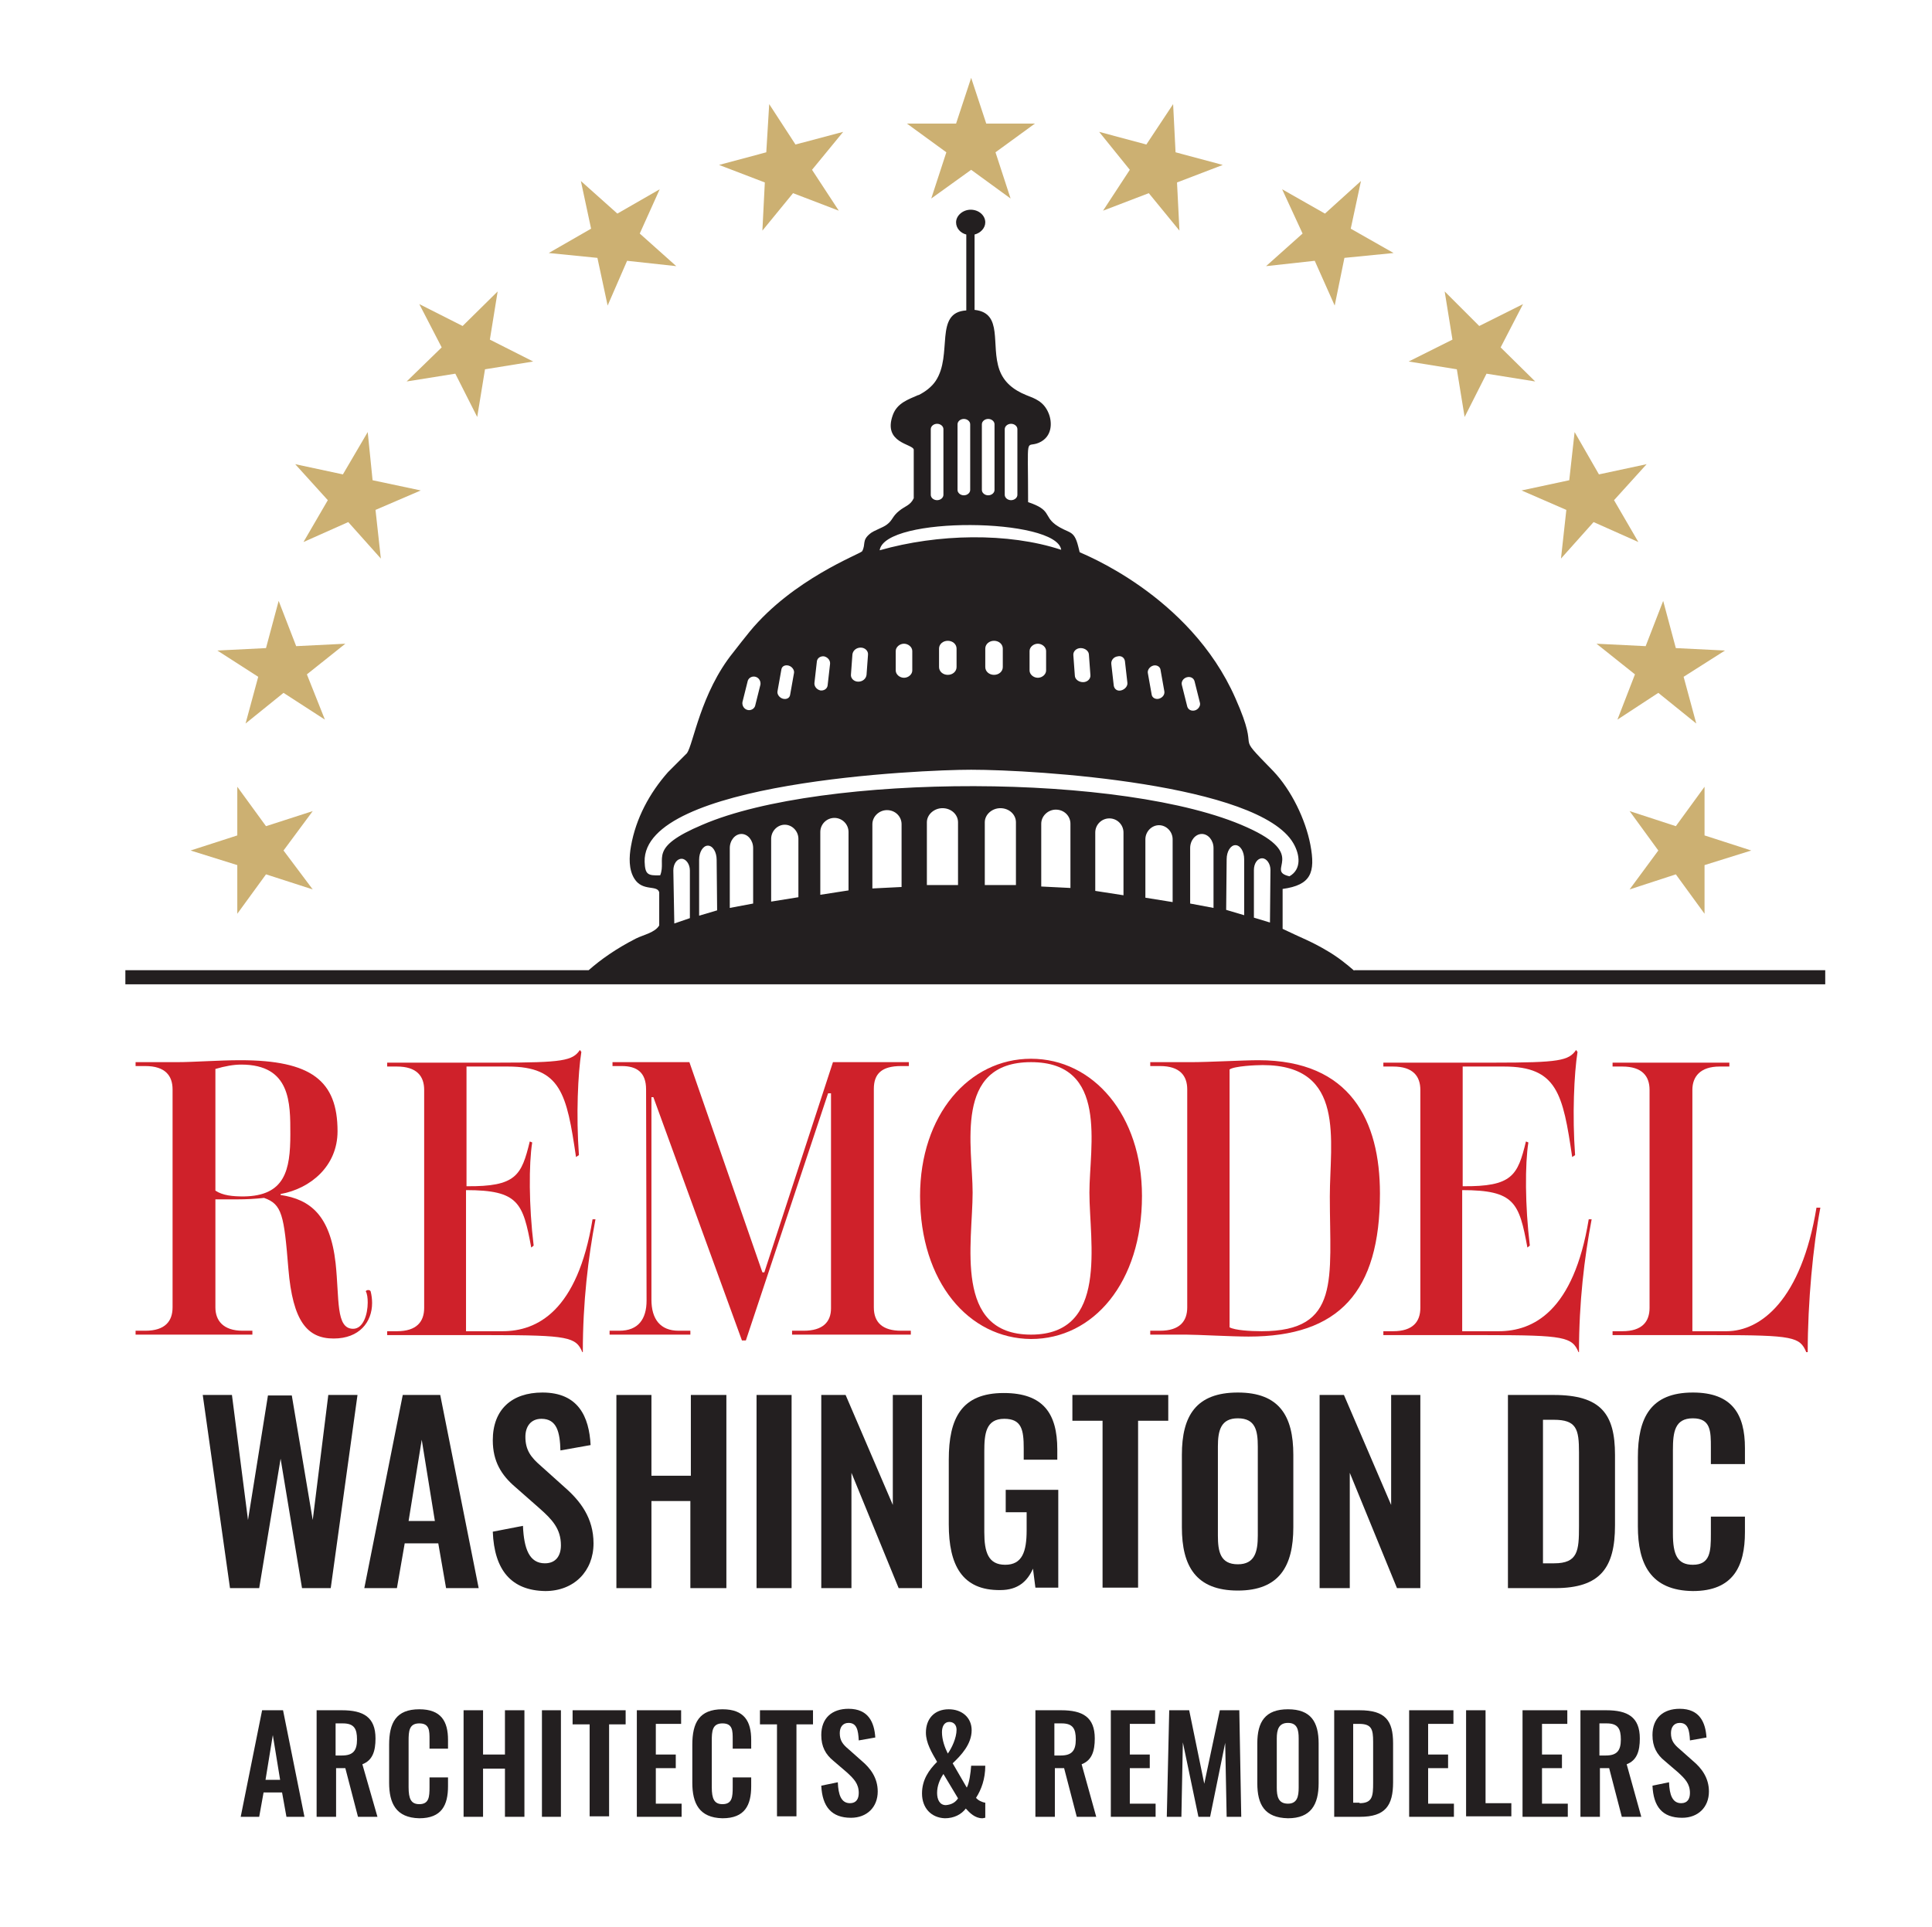
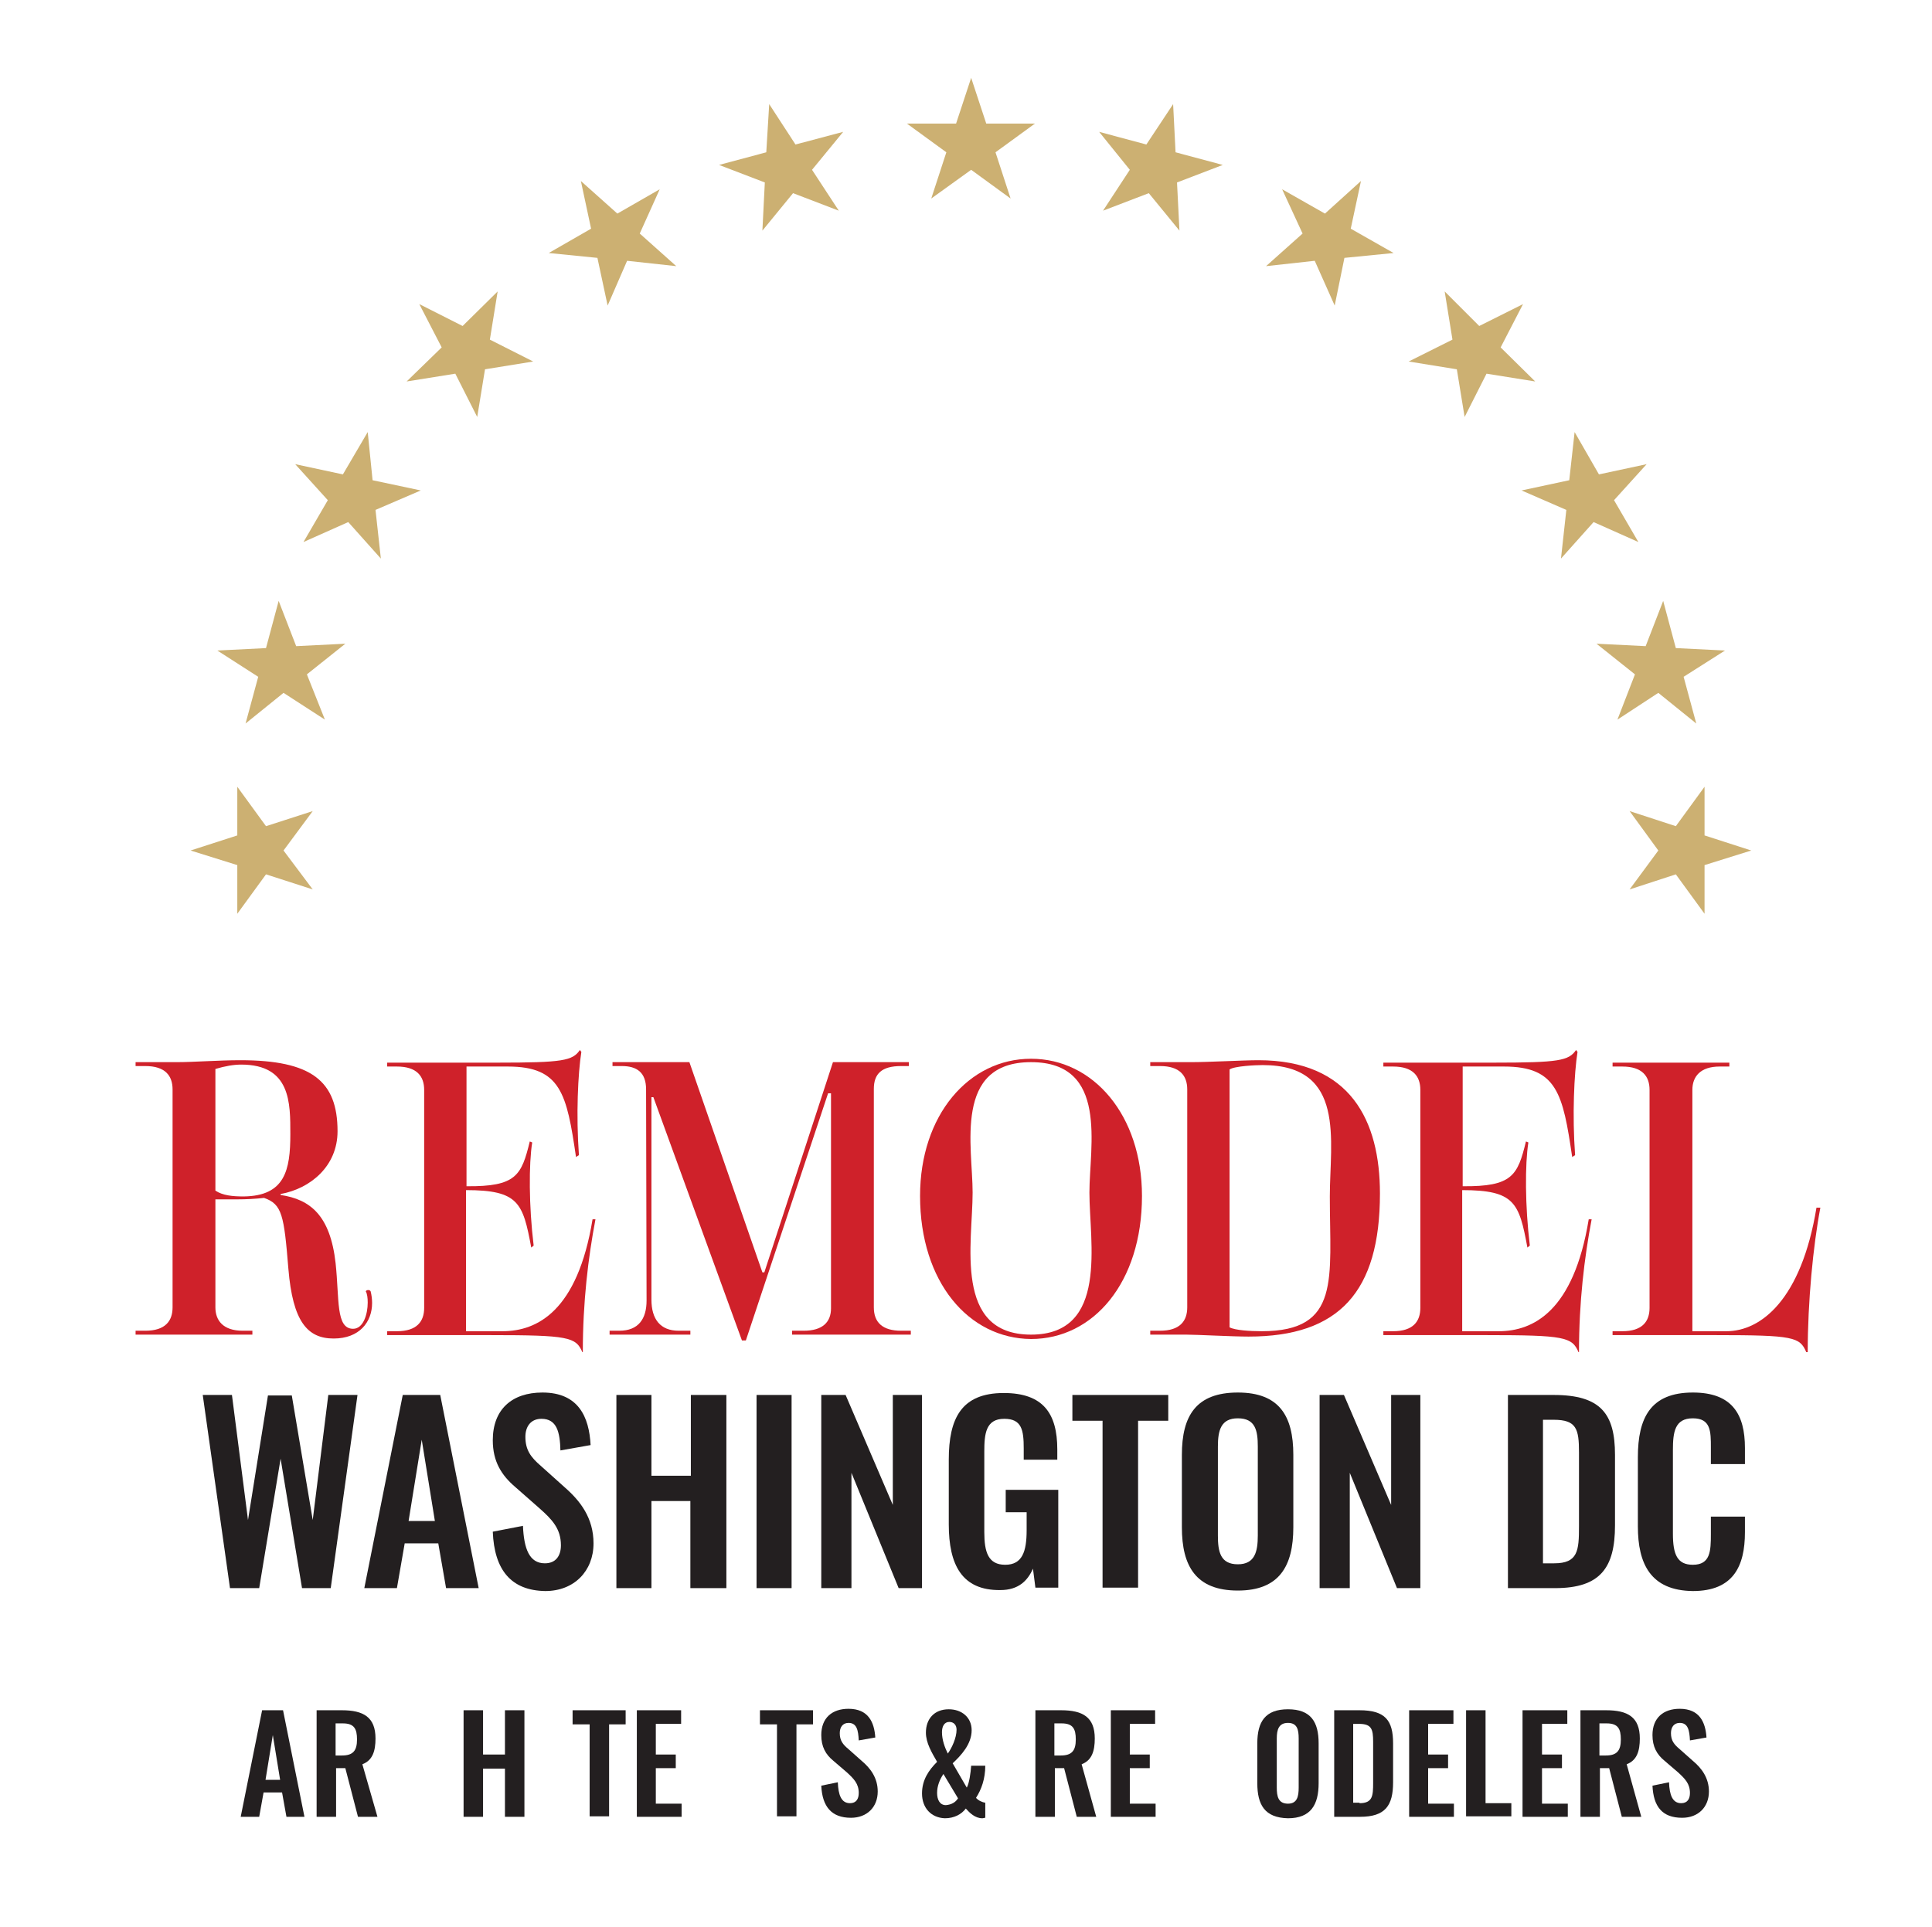
<svg xmlns="http://www.w3.org/2000/svg" width="397" height="396" viewBox="0 0 397 396" fill="none">
  <path fill-rule="evenodd" clip-rule="evenodd" d="M199.561 16L202.661 25.4H212.661L204.561 31.3L207.661 40.8L199.561 34.9L191.361 40.8L194.461 31.3L186.361 25.4H196.461L199.561 16Z" fill="#CCB072" />
  <path fill-rule="evenodd" clip-rule="evenodd" d="M241.061 21.4L241.561 31.3L251.261 33.9L241.861 37.5L242.361 47.4L236.061 39.7L226.661 43.3L232.161 34.9L225.861 27.1L235.561 29.7L241.061 21.4Z" fill="#CCB072" />
  <path fill-rule="evenodd" clip-rule="evenodd" d="M279.661 37.2L277.561 47L286.361 52L276.261 53L274.261 62.8L270.161 53.6L260.161 54.7L267.661 48L263.461 38.9L272.261 43.9L279.661 37.2Z" fill="#CCB072" />
  <path fill-rule="evenodd" clip-rule="evenodd" d="M312.961 62.5L308.361 71.4L315.461 78.4L305.461 76.8L300.961 85.7L299.361 75.9L289.461 74.3L298.461 69.8L296.861 59.9L303.961 67L312.961 62.5Z" fill="#CCB072" />
  <path fill-rule="evenodd" clip-rule="evenodd" d="M338.361 95.4L331.661 102.8L336.661 111.4L327.461 107.3L320.761 114.8L321.861 104.8L312.661 100.8L322.461 98.7L323.561 88.8L328.561 97.5L338.361 95.4Z" fill="#CCB072" />
  <path fill-rule="evenodd" clip-rule="evenodd" d="M354.461 133.7L345.961 139.1L348.561 148.7L340.761 142.4L332.361 147.9L335.961 138.6L328.061 132.3L338.161 132.8L341.761 123.5L344.361 133.2L354.461 133.7Z" fill="#CCB072" />
  <path fill-rule="evenodd" clip-rule="evenodd" d="M359.861 174.8L350.261 177.8V187.8L344.361 179.7L334.861 182.8L340.761 174.8L334.861 166.7L344.361 169.8L350.261 161.7V171.7L359.861 174.8Z" fill="#CCB072" />
  <path fill-rule="evenodd" clip-rule="evenodd" d="M39.161 174.8L48.761 171.7V161.7L54.661 169.8L64.261 166.7L58.261 174.8L64.261 182.8L54.661 179.7L48.761 187.8V177.8L39.161 174.8Z" fill="#CCB072" />
  <path fill-rule="evenodd" clip-rule="evenodd" d="M44.661 133.7L54.661 133.2L57.261 123.5L60.861 132.8L70.961 132.3L63.061 138.6L66.761 147.9L58.261 142.4L50.461 148.7L53.061 139.1L44.661 133.7Z" fill="#CCB072" />
  <path fill-rule="evenodd" clip-rule="evenodd" d="M60.661 95.4L70.461 97.5L75.561 88.8L76.561 98.7L86.461 100.8L77.161 104.8L78.261 114.8L71.561 107.3L62.361 111.4L67.361 102.8L60.661 95.4Z" fill="#CCB072" />
  <path fill-rule="evenodd" clip-rule="evenodd" d="M86.161 62.5L95.061 67L102.261 59.9L100.661 69.8L109.561 74.3L99.661 75.9L98.061 85.7L93.561 76.8L83.561 78.4L90.761 71.4L86.161 62.5Z" fill="#CCB072" />
  <path fill-rule="evenodd" clip-rule="evenodd" d="M119.361 37.2L126.861 43.9L135.561 38.9L131.461 48L138.961 54.7L128.861 53.6L124.861 62.8L122.761 53L112.761 52L121.461 47L119.361 37.2Z" fill="#CCB072" />
-   <path fill-rule="evenodd" clip-rule="evenodd" d="M158.061 21.4L163.461 29.7L173.261 27.1L166.861 34.9L172.361 43.3L162.961 39.7L156.661 47.4L157.161 37.5L147.761 33.9L157.461 31.3L158.061 21.4Z" fill="#CCB072" />
-   <path fill-rule="evenodd" clip-rule="evenodd" d="M278.261 199.5C276.761 198.2 275.061 196.8 272.861 195.5C269.361 193.4 267.461 192.8 263.561 190.9V182.7C269.361 181.9 270.361 179.4 269.261 173.6C268.261 168.4 265.361 162.4 261.661 158.5C252.961 149.6 259.461 156.1 253.861 143.5C244.461 122.1 221.861 113.6 221.861 113.5L221.561 112.3C220.661 108.7 219.661 109.8 216.861 107.8C214.461 106 216.061 104.8 211.261 103.2C211.261 88.7 210.661 92.2 213.461 91C216.261 89.8 216.261 86.8 215.461 84.9C214.461 82.5 212.661 81.9 210.861 81.2C208.161 80.1 206.261 78.5 205.361 76C203.561 70.9 206.161 64.4 200.361 63.7H200.261V48.2C201.461 47.9 202.461 46.9 202.461 45.7C202.461 44.3 201.161 43.1 199.461 43.1C197.861 43.1 196.461 44.3 196.461 45.7C196.461 46.9 197.361 47.9 198.561 48.2V63.8C191.861 64.2 195.861 72.9 192.261 78.3C191.461 79.5 190.161 80.5 188.761 81.2H188.661C186.661 82.1 184.361 82.8 183.461 85.3C181.361 91.1 187.561 91.2 187.761 92.4V102.4C187.061 103.9 185.961 104 184.761 105C183.361 106.1 183.461 106.9 182.261 107.8C181.361 108.5 179.561 109 178.761 109.7C177.061 111.1 177.961 111.8 177.161 113.3C176.661 113.9 162.961 119 154.061 129.8C152.761 131.4 152.061 132.3 150.661 134.1C143.961 142.4 142.461 153 141.161 154.8L137.261 158.7C133.461 163 130.661 168.2 129.661 173.9C129.261 176.1 129.161 178.7 130.361 180.6C132.061 183.3 135.061 181.8 135.461 183.4V190.2C134.561 191.7 132.261 192.1 130.661 192.9C126.561 195 123.461 197.2 120.961 199.4H25.761V202.3H375.061V199.4H278.261V199.5ZM138.361 178.9C138.361 177.6 139.061 176.5 140.061 176.5C140.961 176.5 141.761 177.6 141.761 178.9V188.7L138.561 189.8L138.361 178.9ZM143.661 188.2V176.7C143.661 175.1 144.461 173.8 145.461 173.8C146.461 173.8 147.261 175.1 147.261 176.7L147.361 187.1L143.661 188.2ZM149.961 186.6V174.3C149.961 172.7 151.061 171.4 152.361 171.4C153.661 171.4 154.761 172.7 154.761 174.3V185.7L149.961 186.6ZM158.461 185.3V172.4C158.461 170.8 159.761 169.5 161.261 169.5C162.761 169.5 164.061 170.8 164.061 172.4V184.4L158.461 185.3ZM168.561 183.9V171C168.561 169.4 169.861 168.1 171.461 168.1C173.061 168.1 174.361 169.4 174.361 171V183L168.561 183.9ZM179.261 182.6V169.4C179.261 167.8 180.661 166.5 182.261 166.5C183.961 166.5 185.261 167.8 185.261 169.4V182.3L179.261 182.6ZM190.461 181.9V169C190.461 167.4 191.961 166.1 193.661 166.1C195.461 166.1 196.861 167.4 196.861 169V181.9H190.461ZM202.361 181.9V169C202.361 167.4 203.861 166.1 205.561 166.1C207.361 166.1 208.761 167.4 208.761 169V181.9H202.361ZM213.961 182.2V169.3C213.961 167.7 215.361 166.4 216.961 166.4C218.661 166.4 219.961 167.7 219.961 169.3V182.5L213.961 182.2ZM225.061 183.1V171.1C225.061 169.5 226.361 168.2 227.961 168.2C229.561 168.2 230.861 169.5 230.861 171.1V184L225.061 183.1ZM235.361 184.5V172.5C235.361 170.9 236.661 169.6 238.161 169.6C239.661 169.6 240.961 170.9 240.961 172.5V185.4L235.361 184.5ZM244.561 185.7V174.3C244.561 172.7 245.661 171.4 246.961 171.4C248.261 171.4 249.361 172.7 249.361 174.3V186.6L244.561 185.7ZM251.961 187L252.061 176.6C252.061 175 252.861 173.7 253.861 173.7C254.861 173.7 255.661 175 255.661 176.6V188.1L251.961 187ZM257.661 188.6V178.8C257.661 177.5 258.361 176.4 259.361 176.4C260.261 176.4 261.061 177.5 261.061 178.8L260.961 189.6L257.661 188.6ZM243.861 139.2C244.561 139 245.261 139.3 245.461 140L246.561 144.4C246.761 145 246.261 145.8 245.561 146C244.861 146.2 244.161 145.9 243.961 145.2L242.861 140.8C242.661 140.1 243.161 139.4 243.861 139.2ZM236.961 136.8C237.661 136.6 238.361 137 238.461 137.6L239.261 142.1C239.361 142.8 238.861 143.4 238.161 143.6C237.461 143.8 236.761 143.4 236.661 142.8L235.861 138.3C235.761 137.7 236.261 137 236.961 136.8ZM229.661 134.9C230.461 134.7 231.061 135.2 231.161 135.9L231.661 140.3C231.761 141 231.161 141.7 230.361 141.9C229.561 142.1 228.961 141.6 228.861 140.9L228.361 136.5C228.261 135.7 228.861 135 229.661 134.9ZM222.061 133.2C222.961 133.2 223.761 133.8 223.761 134.6L224.061 138.7C224.161 139.5 223.461 140.2 222.561 140.2C221.661 140.2 220.861 139.6 220.861 138.8L220.561 134.7C220.461 133.9 221.161 133.2 222.061 133.2ZM206.461 88.2C206.461 87.6 207.061 87.1 207.761 87.1C208.461 87.1 209.061 87.6 209.061 88.2V101.7C209.061 102.3 208.461 102.8 207.761 102.8C207.061 102.8 206.461 102.3 206.461 101.7V88.2ZM201.761 87.2C201.761 86.6 202.361 86.1 203.061 86.1C203.761 86.1 204.361 86.6 204.361 87.2V100.7C204.361 101.3 203.761 101.8 203.061 101.8C202.361 101.8 201.761 101.3 201.761 100.7V87.2ZM196.761 87.2C196.761 86.6 197.361 86.1 198.061 86.1C198.761 86.1 199.361 86.6 199.361 87.2V100.7C199.361 101.3 198.761 101.8 198.061 101.8C197.361 101.8 196.761 101.3 196.761 100.7V87.2ZM191.261 88.2C191.261 87.6 191.861 87.1 192.561 87.1C193.261 87.1 193.861 87.6 193.861 88.2V101.7C193.861 102.3 193.261 102.8 192.561 102.8C191.861 102.8 191.261 102.3 191.261 101.7V88.2ZM218.061 113C207.161 109.4 192.661 109.7 180.761 113.1C181.761 106 217.161 106.4 218.061 113ZM214.961 133.8V137.8C214.961 138.6 214.161 139.3 213.261 139.3C212.361 139.3 211.561 138.6 211.561 137.8V133.8C211.561 133 212.361 132.3 213.261 132.3C214.161 132.3 214.961 133 214.961 133.8ZM206.061 133.3V137.1C206.061 138 205.261 138.7 204.261 138.7C203.261 138.7 202.461 138 202.461 137.1V133.3C202.461 132.4 203.261 131.7 204.261 131.7C205.261 131.7 206.061 132.4 206.061 133.3ZM196.561 133.3V137.1C196.561 138 195.761 138.7 194.761 138.7C193.761 138.7 192.961 138 192.961 137.1V133.3C192.961 132.4 193.761 131.7 194.761 131.7C195.761 131.7 196.561 132.4 196.561 133.3ZM187.461 133.8V137.8C187.461 138.6 186.661 139.3 185.761 139.3C184.861 139.3 184.061 138.6 184.061 137.8V133.8C184.061 133 184.861 132.3 185.761 132.3C186.661 132.3 187.461 133 187.461 133.8ZM175.161 134.5C175.261 133.7 175.961 133.1 176.861 133.1C177.761 133.1 178.461 133.8 178.361 134.6L178.061 138.7C177.961 139.5 177.261 140.1 176.361 140.1C175.461 140.1 174.761 139.4 174.861 138.6L175.161 134.5ZM167.861 135.9C167.961 135.2 168.661 134.8 169.361 134.9C170.161 135.1 170.661 135.8 170.561 136.5L170.061 140.9C169.961 141.6 169.261 142 168.561 141.9C167.761 141.7 167.261 141 167.361 140.3L167.861 135.9ZM160.561 137.6C160.661 136.9 161.361 136.6 162.061 136.8C162.761 137 163.261 137.7 163.161 138.3L162.361 142.8C162.261 143.5 161.561 143.8 160.861 143.6C160.161 143.4 159.661 142.7 159.761 142.1L160.561 137.6ZM153.661 139.9C153.861 139.3 154.561 138.9 155.261 139.1C155.961 139.3 156.361 140 156.261 140.7L155.161 145.1C154.961 145.7 154.261 146.1 153.561 145.9C152.861 145.7 152.461 145 152.561 144.3L153.661 139.9ZM135.661 179.9C133.061 180 132.561 179.7 132.461 177.1C132.061 160.7 189.261 158.2 199.561 158.2C212.961 158.2 258.661 161.1 265.761 173.3C267.161 175.7 267.461 178.7 264.961 180.1C259.761 178.9 269.161 175.8 256.161 170C231.361 158.8 168.961 158.9 144.361 169.5C132.961 174.3 137.061 176.4 135.661 179.9Z" fill="#231F20" />
+   <path fill-rule="evenodd" clip-rule="evenodd" d="M158.061 21.4L163.461 29.7L173.261 27.1L166.861 34.9L172.361 43.3L162.961 39.7L156.661 47.4L157.161 37.5L147.761 33.9L157.461 31.3L158.061 21.4" fill="#CCB072" />
  <path d="M59.261 260.8C58.361 249.7 57.961 247.5 54.261 246.2C52.461 246.4 50.661 246.5 48.661 246.5H44.261V268.7C44.261 271.4 45.861 273.5 49.861 273.5H51.861V274.3H27.861V273.5H29.861C33.961 273.5 35.461 271.5 35.461 268.7V223.9C35.461 221.1 33.961 219.1 29.861 219.1H27.861V218.3H36.361C39.761 218.3 44.961 217.9 49.361 217.9C63.961 217.9 69.361 222.1 69.361 232.5C69.361 239.7 63.761 244.3 57.661 245.4V245.6C63.761 246.5 67.861 249.8 68.961 259.6C69.761 267 68.961 273.1 72.561 273.1C74.661 273.1 75.561 270.1 75.561 267.7C75.561 266.8 75.461 265.9 75.161 265.4C75.261 265.1 75.961 265 76.161 265.4C76.361 266.2 76.461 267 76.461 267.8C76.461 271.7 73.861 275.1 68.561 275.1C63.161 275.1 60.161 271.6 59.261 260.8ZM59.661 233.1C59.661 226.7 59.761 218.8 49.561 218.8C48.061 218.8 46.261 219.1 44.261 219.7V244.7C45.761 245.7 47.761 245.9 50.061 245.9C58.561 245.8 59.661 240.5 59.661 233.1Z" fill="#CF212A" />
  <path d="M119.661 277.9C118.361 274.8 116.761 274.4 100.761 274.4H79.561V273.6H81.561C85.661 273.6 87.161 271.6 87.161 268.8V224C87.161 221.2 85.661 219.2 81.561 219.2H79.561V218.4H102.261C115.661 218.4 117.661 218 119.161 215.8L119.461 216.2C118.761 220.6 118.361 229.2 118.961 237.4L118.361 237.8C116.461 224.8 115.261 219.2 104.361 219.2H95.861V243.8C106.061 243.9 107.161 241.6 108.861 234.6L109.361 234.8C108.661 239.2 108.661 247.8 109.661 256L109.161 256.4C107.461 247.2 106.561 244.6 95.761 244.6V273.6H103.261C110.361 273.6 118.661 269.5 121.761 250.6H122.361C120.861 258.5 119.761 267.6 119.761 277.9H119.661Z" fill="#CF212A" />
  <path d="M134.261 225.5H133.861V267.1C133.861 271.1 135.661 273.5 139.461 273.5H141.861V274.3H125.261V273.5H127.261C131.161 273.5 132.861 271.1 132.861 267.3L132.761 223.9C132.761 220.4 130.861 219.1 127.761 219.1H125.861V218.3H141.661L156.661 261.5H157.061L171.161 218.3H186.761V219.1H185.161C181.161 219.1 179.561 220.7 179.561 223.8V268.7C179.561 271.8 181.361 273.5 185.161 273.5H187.161V274.3H162.761V273.5H165.161C169.061 273.5 170.761 271.7 170.761 268.9V224.7H170.161L153.261 275.5H152.461L134.261 225.5Z" fill="#CF212A" />
  <path d="M189.061 245.8C189.061 229.2 199.061 217.6 211.861 217.6C224.661 217.6 234.661 229.2 234.661 245.8C234.661 263.6 224.661 275.2 211.861 275.2C199.061 275.1 189.061 263.5 189.061 245.8ZM223.861 245.1C223.861 235.6 227.861 218.3 211.861 218.3C195.861 218.3 199.861 235.7 199.861 245.1C199.861 255.4 195.861 274.3 211.861 274.3C227.861 274.3 223.861 255.3 223.861 245.1Z" fill="#CF212A" />
  <path d="M243.761 274.3H236.361V273.5H238.361C242.461 273.5 243.961 271.5 243.961 268.7V223.9C243.961 221.1 242.461 219.1 238.361 219.1H236.361V218.3H244.861C248.261 218.3 255.561 217.9 258.561 217.9C277.561 217.9 283.561 230.4 283.561 245.3C283.561 265.5 275.161 274.7 256.561 274.7C253.161 274.7 245.961 274.3 243.761 274.3ZM273.261 245.9C273.261 234.5 276.661 218.9 259.461 218.9C258.061 218.9 253.661 219.1 252.661 219.8V272.8C253.761 273.4 256.861 273.6 259.261 273.6C275.561 273.6 273.261 262.8 273.261 245.9Z" fill="#CF212A" />
  <path d="M324.361 277.9C323.061 274.8 321.461 274.4 305.461 274.4H284.261V273.6H286.261C290.361 273.6 291.861 271.6 291.861 268.8V224C291.861 221.2 290.361 219.2 286.261 219.2H284.261V218.4H306.961C320.361 218.4 322.361 218 323.861 215.8L324.161 216.2C323.461 220.6 323.061 229.2 323.661 237.4L323.061 237.8C321.161 224.8 319.961 219.2 309.061 219.2H300.561V243.8C310.761 243.9 311.861 241.6 313.561 234.6L314.061 234.8C313.361 239.2 313.361 247.8 314.361 256L313.861 256.4C312.161 247.2 311.261 244.6 300.461 244.6V273.6H307.961C315.061 273.6 323.361 269.5 326.461 250.6H327.061C325.561 258.5 324.461 267.6 324.461 277.9H324.361Z" fill="#CF212A" />
  <path d="M371.161 277.9C369.861 274.8 368.561 274.4 352.561 274.4H331.361V273.6H333.361C337.461 273.6 338.961 271.6 338.961 268.8V224C338.961 221.2 337.461 219.2 333.361 219.2H331.361V218.4H355.361V219.2H353.361C349.361 219.2 347.761 221.3 347.761 224V273.6H354.761C361.861 273.6 370.161 267.1 373.261 248.2H374.061C372.561 256.1 371.461 267.6 371.461 277.9H371.161Z" fill="#CF212A" />
  <path d="M41.661 286.7H47.661L50.961 312.4L55.061 286.8H59.961L64.261 312.4L67.461 286.7H73.461L67.961 326.4H62.061L57.661 299.8L53.261 326.4H47.261L41.661 286.7Z" fill="#231F20" />
  <path d="M82.761 286.7H90.461L98.361 326.4H91.661L90.061 317.2H83.161L81.561 326.4H74.861L82.761 286.7ZM89.361 312.6L86.661 295.9L83.961 312.6H89.361Z" fill="#231F20" />
  <path d="M101.261 314.8L107.461 313.6C107.661 318.3 108.761 321.3 111.961 321.3C114.261 321.3 115.261 319.7 115.261 317.6C115.261 314.2 113.461 312.3 110.861 310L105.861 305.6C103.061 303.2 101.261 300.4 101.261 296C101.261 289.7 105.161 286.2 111.461 286.2C118.861 286.2 121.061 291.2 121.361 297L115.161 298.1C115.061 294.4 114.461 291.6 111.261 291.6C109.061 291.6 107.961 293.2 107.961 295.3C107.961 298 109.061 299.5 111.161 301.3L116.061 305.7C119.261 308.5 121.961 312 121.961 317.2C121.961 322.9 117.961 327 112.061 327C105.061 326.9 101.561 322.7 101.261 314.8Z" fill="#231F20" />
  <path d="M126.661 286.7H133.861V303.3H141.961V286.7H149.261V326.4H141.861V308.5H133.861V326.4H126.661V286.7Z" fill="#231F20" />
  <path d="M155.461 286.7H162.661V326.4H155.461V286.7Z" fill="#231F20" />
  <path d="M168.761 286.7H173.761L183.461 309.3V286.7H189.461V326.4H184.661L174.961 302.7V326.4H168.761V286.7Z" fill="#231F20" />
  <path d="M194.961 313.3V300C194.961 291.5 197.561 286.3 206.261 286.3C214.361 286.3 217.261 290.5 217.261 297.9V300H210.361V297.7C210.361 293.9 209.961 291.6 206.361 291.6C202.561 291.6 202.261 294.7 202.261 298.3V314.9C202.261 319 203.061 321.6 206.561 321.6C210.061 321.6 210.961 318.9 210.961 314.5V310.8H206.661V306.2H217.461V326.3H212.761L212.261 322.4C211.161 324.9 209.261 326.8 205.561 326.8C197.661 326.9 194.961 321.6 194.961 313.3Z" fill="#231F20" />
  <path d="M226.661 292H220.361V286.7H240.061V292H233.861V326.3H226.561V292H226.661Z" fill="#231F20" />
  <path d="M242.861 313.9V299C242.861 291 245.761 286.2 254.361 286.2C262.861 286.2 265.761 291 265.761 299V313.9C265.761 321.9 262.861 326.9 254.361 326.9C245.761 326.9 242.861 321.9 242.861 313.9ZM258.461 315.6V297.3C258.461 294 257.961 291.5 254.361 291.5C250.861 291.5 250.261 294 250.261 297.3V315.6C250.261 318.9 250.761 321.5 254.361 321.5C257.861 321.5 258.461 318.9 258.461 315.6Z" fill="#231F20" />
  <path d="M271.161 286.7H276.161L285.861 309.3V286.7H291.861V326.4H287.061L277.361 302.7V326.4H271.161V286.7Z" fill="#231F20" />
  <path d="M309.861 286.7H319.261C328.961 286.7 331.861 290.6 331.861 299V313.5C331.861 322.2 328.861 326.4 319.561 326.4H309.861V286.7ZM319.361 321.3C324.261 321.3 324.461 318.7 324.461 313.7V298.5C324.461 293.7 323.961 291.8 319.261 291.8H317.061V321.3H319.361Z" fill="#231F20" />
  <path d="M336.561 313.7V299.5C336.561 291.4 339.161 286.2 347.861 286.2C355.961 286.2 358.561 290.7 358.561 297.6V300.9H351.561V297.5C351.561 294.2 351.561 291.5 347.861 291.5C344.161 291.5 343.761 294.3 343.761 298V315.2C343.761 319.5 344.661 321.6 347.861 321.6C351.461 321.6 351.561 318.8 351.561 315.3V311.7H358.561V314.9C358.561 321.9 356.161 327 347.861 327C339.161 326.9 336.561 321.4 336.561 313.7Z" fill="#231F20" />
  <path d="M53.861 351.5H58.161L62.561 373.4H58.861L57.961 368.4H54.161L53.261 373.4H49.461L53.861 351.5ZM57.561 365.8L56.061 356.6L54.561 365.8H57.561Z" fill="#231F20" />
  <path d="M64.961 351.5H70.261C74.661 351.5 77.161 352.9 77.161 357.3C77.161 359.9 76.561 361.8 74.461 362.6L77.561 373.4H73.561L70.961 363.4H69.061V373.4H65.061V351.5H64.961ZM70.261 360.8C72.561 360.8 73.361 359.8 73.361 357.5C73.361 355.3 72.761 354.2 70.461 354.2H68.961V360.8H70.261Z" fill="#231F20" />
-   <path d="M79.961 366.4V358.6C79.961 354.1 81.361 351.3 86.161 351.3C90.661 351.3 92.061 353.8 92.061 357.6V359.4H88.261V357.5C88.261 355.7 88.261 354.2 86.161 354.2C84.061 354.2 83.961 355.8 83.961 357.8V367.3C83.961 369.7 84.461 370.8 86.161 370.8C88.161 370.8 88.261 369.3 88.261 367.3V365.3H92.061V367.1C92.061 371 90.761 373.7 86.161 373.7C81.361 373.6 79.961 370.6 79.961 366.4Z" fill="#231F20" />
  <path d="M95.261 351.5H99.261V360.6H103.761V351.5H107.761V373.4H103.761V363.5H99.261V373.4H95.261V351.5Z" fill="#231F20" />
-   <path d="M111.361 351.5H115.261V373.4H111.361V351.5Z" fill="#231F20" />
  <path d="M121.161 354.4H117.661V351.5H128.561V354.4H125.161V373.3H121.161V354.4Z" fill="#231F20" />
  <path d="M130.761 351.5H139.961V354.3H134.761V360.6H138.861V363.4H134.761V370.7H140.061V373.4H130.861V351.5H130.761Z" fill="#231F20" />
-   <path d="M142.261 366.4V358.6C142.261 354.1 143.661 351.3 148.461 351.3C152.961 351.3 154.361 353.8 154.361 357.6V359.4H150.561V357.5C150.561 355.7 150.561 354.2 148.461 354.2C146.361 354.2 146.261 355.8 146.261 357.8V367.3C146.261 369.7 146.761 370.8 148.461 370.8C150.461 370.8 150.561 369.3 150.561 367.3V365.3H154.361V367.1C154.361 371 153.061 373.7 148.461 373.7C143.661 373.6 142.261 370.6 142.261 366.4Z" fill="#231F20" />
  <path d="M159.661 354.4H156.161V351.5H167.061V354.4H163.661V373.3H159.661V354.4Z" fill="#231F20" />
  <path d="M168.761 367L172.161 366.3C172.261 368.9 172.861 370.6 174.661 370.6C175.961 370.6 176.461 369.7 176.461 368.5C176.461 366.6 175.461 365.6 174.061 364.3L171.261 361.9C169.661 360.6 168.761 359 168.761 356.6C168.761 353.1 170.961 351.2 174.361 351.2C178.461 351.2 179.661 354 179.861 357.1L176.461 357.7C176.361 355.6 176.061 354.1 174.361 354.1C173.161 354.1 172.561 355 172.561 356.2C172.561 357.7 173.161 358.5 174.361 359.5L177.061 361.9C178.861 363.4 180.361 365.4 180.361 368.2C180.361 371.4 178.161 373.6 174.861 373.6C170.861 373.6 168.961 371.3 168.761 367Z" fill="#231F20" />
  <path d="M189.461 368.6C189.461 365.8 190.861 363.8 192.561 362.1C191.461 360.2 190.261 358.2 190.261 356.1C190.261 353.3 191.961 351.3 194.961 351.3C197.661 351.3 199.661 353 199.661 355.6C199.661 358.5 197.461 360.8 195.761 362.4L198.661 367.4C199.161 366.5 199.461 364.4 199.561 362.9H202.461C202.461 365.6 201.661 367.8 200.561 369.5C200.961 370 201.761 370.4 202.461 370.5V373.6C202.261 373.6 202.061 373.7 201.861 373.7C200.361 373.7 199.261 372.6 198.461 371.7C197.561 372.9 196.061 373.7 194.161 373.7C191.361 373.6 189.461 371.6 189.461 368.6ZM196.861 369.6L193.861 364.6C193.061 365.8 192.561 367.1 192.561 368.5C192.561 369.8 193.061 371 194.361 371C195.561 370.9 196.361 370.4 196.861 369.6ZM196.561 355.5C196.561 354.5 195.961 353.9 195.061 353.9C194.061 353.9 193.561 354.8 193.561 356C193.561 357.6 194.161 359.2 194.761 360.4C195.561 359.3 196.561 357.2 196.561 355.5Z" fill="#231F20" />
  <path d="M212.761 351.5H218.061C222.461 351.5 224.961 352.9 224.961 357.3C224.961 359.9 224.361 361.8 222.261 362.6L225.261 373.4H221.261L218.661 363.4H216.761V373.4H212.761V351.5ZM217.961 360.8C220.261 360.8 221.061 359.8 221.061 357.5C221.061 355.3 220.461 354.2 218.161 354.2H216.661V360.8H217.961Z" fill="#231F20" />
  <path d="M228.161 351.5H237.361V354.3H232.161V360.6H236.261V363.4H232.161V370.7H237.461V373.4H228.261V351.5H228.161Z" fill="#231F20" />
-   <path d="M240.261 351.5H244.361L247.461 366.6L250.661 351.5H254.661L255.061 373.4H252.061L251.761 358.2L248.661 373.4H246.261L243.061 358.1L242.761 373.4H239.761L240.261 351.5Z" fill="#231F20" />
  <path d="M258.361 366.5V358.3C258.361 353.9 259.961 351.3 264.661 351.3C269.361 351.3 270.961 353.9 270.961 358.3V366.5C270.961 370.9 269.361 373.7 264.661 373.7C259.861 373.6 258.361 370.9 258.361 366.5ZM266.861 367.4V357.3C266.861 355.5 266.561 354.1 264.661 354.1C262.761 354.1 262.361 355.5 262.361 357.3V367.4C262.361 369.2 262.661 370.7 264.661 370.7C266.561 370.7 266.861 369.2 266.861 367.4Z" fill="#231F20" />
  <path d="M274.161 351.5H279.361C284.661 351.5 286.261 353.6 286.261 358.3V366.3C286.261 371.1 284.661 373.4 279.461 373.4H274.161V351.5ZM279.361 370.6C282.061 370.6 282.161 369.1 282.161 366.4V358C282.161 355.4 281.861 354.3 279.261 354.3H278.061V370.5H279.361V370.6Z" fill="#231F20" />
  <path d="M289.461 351.5H298.661V354.3H293.461V360.6H297.561V363.4H293.461V370.7H298.761V373.4H289.561V351.5H289.461Z" fill="#231F20" />
  <path d="M301.261 351.5H305.261V370.6H310.561V373.3H301.261V351.5Z" fill="#231F20" />
  <path d="M312.861 351.5H322.061V354.3H316.861V360.6H320.961V363.4H316.861V370.7H322.161V373.4H312.861V351.5Z" fill="#231F20" />
  <path d="M324.761 351.5H330.061C334.461 351.5 336.961 352.9 336.961 357.3C336.961 359.9 336.361 361.8 334.261 362.6L337.261 373.4H333.261L330.661 363.4H328.761V373.4H324.761V351.5ZM329.961 360.8C332.261 360.8 333.061 359.8 333.061 357.5C333.061 355.3 332.461 354.2 330.161 354.2H328.661V360.8H329.961Z" fill="#231F20" />
  <path d="M339.561 367L342.961 366.3C343.061 368.9 343.661 370.6 345.461 370.6C346.761 370.6 347.261 369.7 347.261 368.5C347.261 366.6 346.261 365.6 344.861 364.3L342.061 361.9C340.461 360.6 339.561 359 339.561 356.6C339.561 353.1 341.761 351.2 345.161 351.2C349.261 351.2 350.461 354 350.661 357.1L347.261 357.7C347.161 355.6 346.861 354.1 345.161 354.1C343.961 354.1 343.361 355 343.361 356.2C343.361 357.7 343.961 358.5 345.161 359.5L347.861 361.9C349.661 363.4 351.161 365.4 351.161 368.2C351.161 371.4 348.961 373.6 345.661 373.6C341.561 373.6 339.761 371.3 339.561 367Z" fill="#231F20" />
</svg>